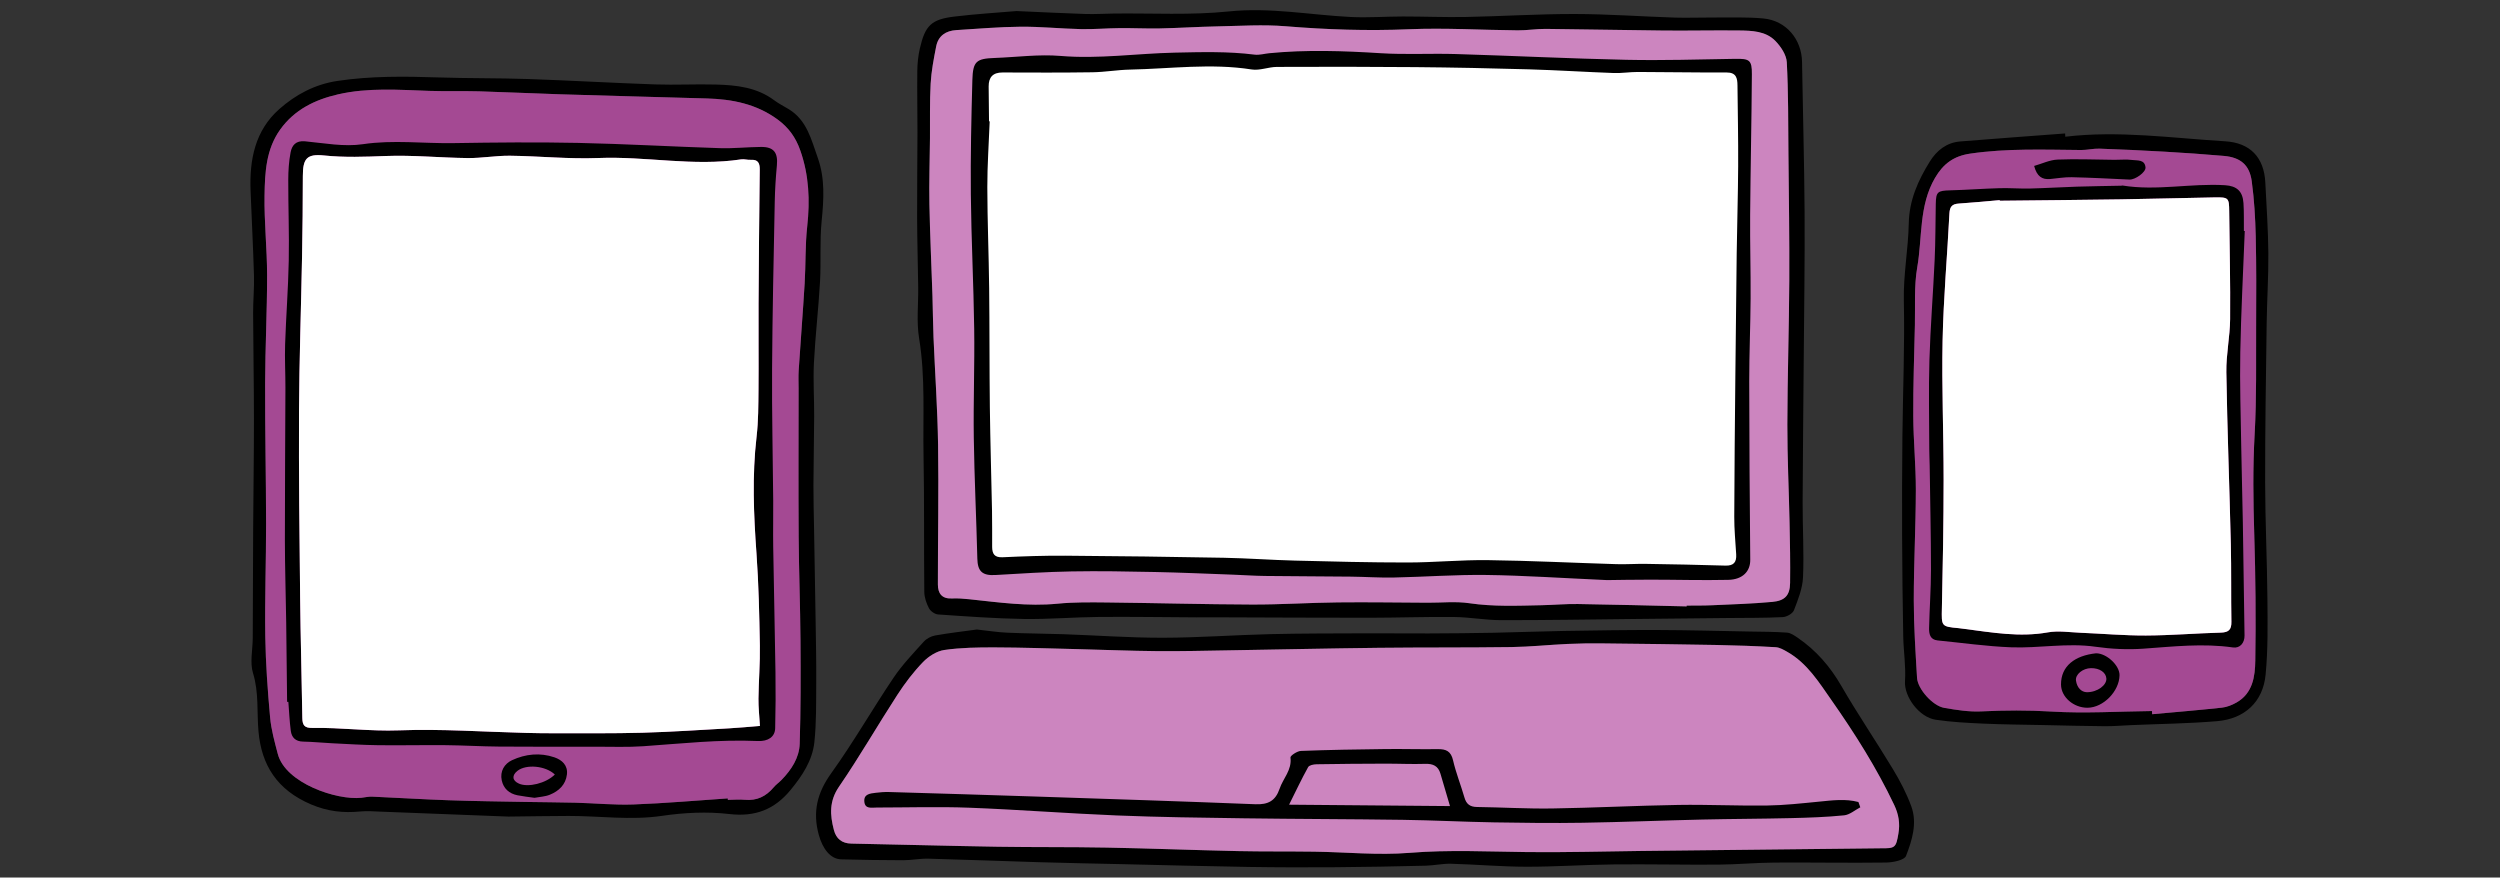
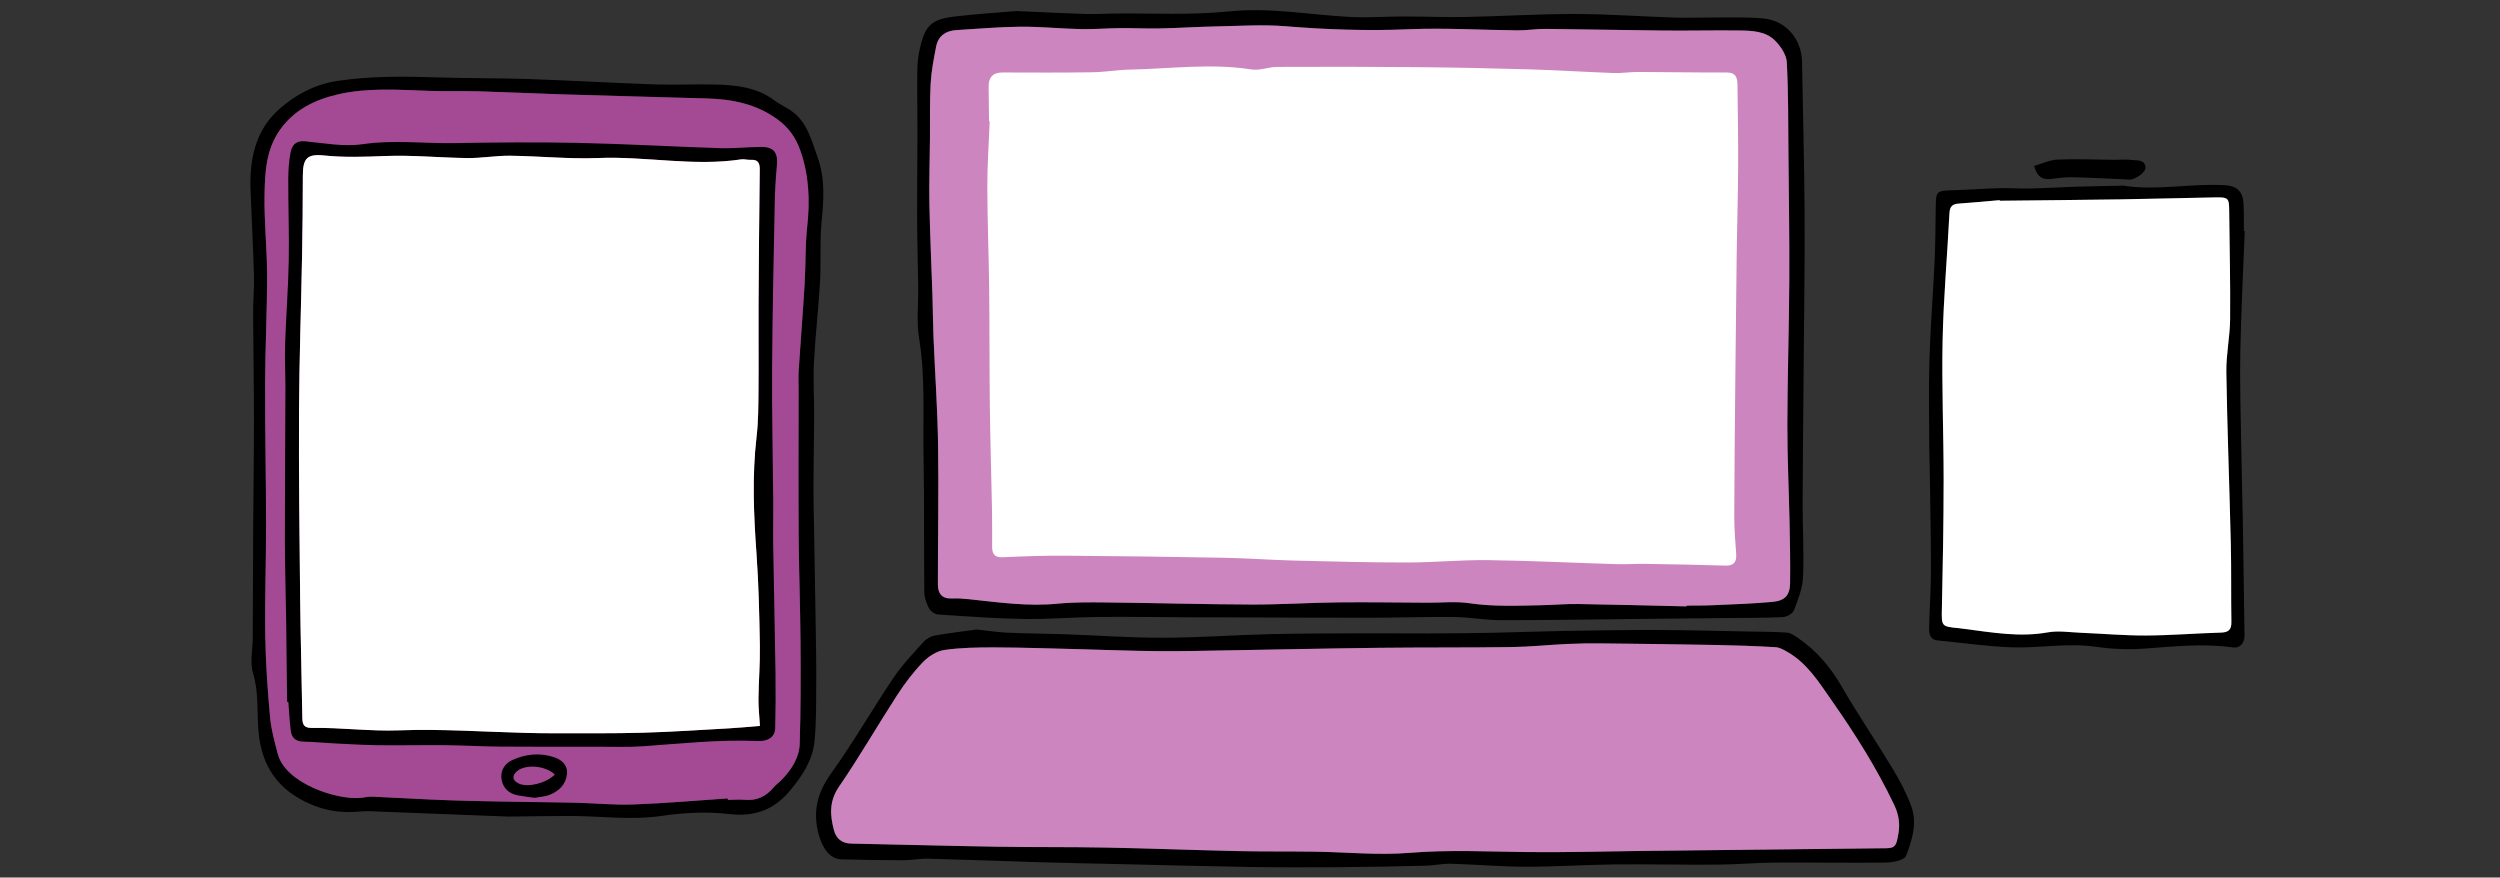
<svg xmlns="http://www.w3.org/2000/svg" id="uuid-4cc99472-439a-4190-9aab-464a3ffa5d97" viewBox="0 0 319.662 112.204">
  <rect x="0" y="0" width="319.662" height="112.204" fill="#333333" stroke="none" />
  <defs>
    <style>.uuid-9107f137-6cde-49b7-84a9-018f513c2d02{fill:none;}.uuid-e30c21f5-daf6-4de4-81b3-5b12d5dd2815{fill:#fff;}.uuid-0117c628-441d-44f3-95bd-5ef7a733dec3{fill:#cc85bf;}.uuid-8c3bf259-e852-4e34-a802-4c060bfd3fd8{fill:#a44993;}.uuid-2c8a046f-8d78-40c6-908e-bda92a78a612{clip-path:url(#uuid-3e93eaa2-ee08-4353-914c-ec9d5e0881a8);}</style>
    <clipPath id="uuid-3e93eaa2-ee08-4353-914c-ec9d5e0881a8">
      <rect class="uuid-9107f137-6cde-49b7-84a9-018f513c2d02" width="319.662" height="112.204" rx="15.064" ry="15.064" />
    </clipPath>
  </defs>
  <g id="uuid-bcad8616-2cf8-4be0-89c8-d5528abef535">
    <g class="uuid-2c8a046f-8d78-40c6-908e-bda92a78a612">
      <g>
        <g>
          <path d="M65.061,104.414c-5.309-.206-10.83-.423-16.35-.632-.879-.033-1.767-.109-2.637-.024-2.172,.213-4.167,0-6.272-.891-4.419-1.872-6.362-5.073-6.748-9.316-.225-2.476,.064-4.995-.7-7.473-.421-1.365-.045-2.974-.038-4.474,.02-4.654,.028-9.309,.054-13.963,.027-4.706,.101-9.413,.099-14.119-.001-4.498-.088-8.997-.105-13.495-.006-1.601,.156-3.204,.11-4.803-.103-3.61-.296-7.218-.435-10.827-.153-3.965,.565-7.7,3.671-10.448,2.096-1.854,4.557-3.17,7.426-3.6,4.301-.644,8.612-.591,12.938-.447,3.816,.127,7.638,.073,11.453,.203,5.417,.185,10.83,.503,16.248,.69,2.581,.089,5.17-.054,7.753,.016,2.634,.071,5.239,.347,7.466,2.012,.577,.432,1.233,.757,1.852,1.133,2.339,1.421,2.895,3.921,3.72,6.234,.942,2.641,.768,5.346,.492,8.099-.256,2.559-.06,5.16-.206,7.734-.196,3.455-.602,6.898-.778,10.353-.116,2.268,.039,4.548,.03,6.822-.011,2.946-.084,5.892-.094,8.839-.006,1.899,.05,3.799,.082,5.699,.065,3.847,.138,7.694,.196,11.541,.041,2.682,.099,5.365,.08,8.048-.018,2.527,.028,5.07-.238,7.576-.251,2.365-1.577,4.336-3.076,6.148-2.032,2.458-4.497,3.425-7.795,3.04-2.836-.331-5.799-.184-8.634,.235-4.002,.591-7.947,.001-11.916,.009-2.477,.005-4.954,.051-7.649,.081Zm27.992-2.325c.004,.062,.008,.125,.013,.187,.725-.008,1.456-.08,2.174-.011,1.536,.147,2.713-.436,3.68-1.587,.297-.354,.691-.624,1.014-.958,1.258-1.296,2.261-2.818,2.319-4.62,.142-4.386,.133-8.779,.102-13.168-.031-4.446-.205-8.891-.235-13.337-.042-6.302-.009-12.605-.008-18.907,0-.776-.04-1.556,.011-2.329,.244-3.71,.541-7.416,.764-11.127,.146-2.42,.06-4.862,.325-7.266,.367-3.34,.236-6.571-.899-9.772-.58-1.635-1.483-2.885-2.876-3.909-2.713-1.993-5.799-2.602-9.055-2.695-6.246-.178-12.493-.341-18.739-.532-3.457-.106-6.912-.28-10.369-.379-2.112-.06-4.228,.014-6.339-.057-3.927-.132-7.872-.446-11.74,.45-2.913,.674-5.539,1.94-7.366,4.488-1.824,2.545-1.957,5.515-2.004,8.431-.055,3.398,.323,6.802,.326,10.203,.004,4.598-.238,9.195-.252,13.793-.018,5.994,.117,11.989,.123,17.984,.005,4.803-.173,9.608-.102,14.409,.051,3.451,.305,6.905,.615,10.344,.142,1.575,.578,3.133,.981,4.673,.981,3.756,7.542,5.944,10.678,5.613,.461-.049,.924-.166,1.381-.147,3.253,.142,6.504,.347,9.758,.461,3.306,.116,6.614,.155,9.921,.217,2.114,.04,4.229,.042,6.343,.097,2.478,.065,4.96,.315,7.43,.224,4.013-.147,8.018-.505,12.026-.774Z" />
          <g>
            <path d="M129.983,1.413c3.34,.146,6.082,.289,8.826,.376,1.198,.038,2.399-.043,3.599-.058,4.911-.061,9.859,.233,14.724-.27,5.278-.546,10.384,.451,15.569,.711,2.225,.112,4.463-.065,6.695-.065,2.687,0,5.375,.115,8.06,.063,4.631-.09,9.261-.388,13.891-.38,4.273,.007,8.545,.321,12.818,.46,1.604,.052,3.211-.022,4.817-.011,2.168,.015,4.35-.081,6.502,.123,2.905,.275,4.888,2.665,4.934,5.563,.102,6.407,.287,12.813,.326,19.22,.038,6.19-.062,12.38-.108,18.57-.046,6.172-.122,12.343-.144,18.515-.011,3.193,.189,6.391,.051,9.576-.062,1.427-.634,2.862-1.16,4.222-.165,.427-.923,.854-1.429,.879-2.333,.116-4.674,.091-7.012,.115-4.004,.042-8.009,.084-12.013,.125-5.67,.058-11.34,.159-17.01,.15-1.998-.003-3.994-.382-5.993-.404-3.603-.039-7.208,.094-10.811,.097-6.343,.005-12.686-.035-19.03-.054-1.028-.003-2.056,.009-3.084,.004-4.166-.021-8.332-.09-12.497-.054-3.198,.028-6.396,.308-9.591,.259-3.658-.057-7.314-.329-10.966-.578-.417-.028-.971-.419-1.167-.795-.331-.634-.589-1.389-.596-2.096-.062-5.785,.013-11.571-.097-17.355-.095-5.023,.255-10.056-.568-15.071-.348-2.121-.085-4.342-.115-6.517-.041-2.973-.128-5.946-.139-8.919-.014-3.607,.04-7.215,.045-10.822,.004-2.63-.053-5.261-.021-7.891,.011-.965,.106-1.949,.322-2.887,.683-2.967,1.468-3.739,4.43-4.096,2.825-.34,5.67-.509,7.942-.704Zm85.677,76.124c.001-.035,.002-.069,.004-.104,1.088-.012,2.177,.007,3.264-.043,2.566-.117,5.137-.193,7.693-.429,1.629-.15,2.246-.853,2.269-2.421,.038-2.571-.016-5.143-.068-7.714-.086-4.18-.291-8.36-.283-12.539,.012-6.12,.216-12.239,.248-18.359,.028-5.439-.059-10.879-.109-16.318-.036-3.886-.003-7.776-.21-11.653-.05-.942-.759-2.003-1.46-2.723-1.237-1.269-2.998-1.317-4.661-1.336-3.207-.036-6.414,.039-9.621,.008-5.029-.048-10.058-.162-15.088-.21-1.192-.011-2.385,.196-3.577,.185-4.64-.04-9.289-.336-13.917-.14-5.271,.223-10.498,.049-15.748-.383-2.893-.238-5.825-.041-8.738,.016-2.454,.048-4.907,.21-7.361,.262-1.705,.036-3.412-.055-5.118-.04-1.657,.015-3.314,.163-4.969,.127-2.574-.056-5.147-.327-7.719-.306-2.738,.022-5.474,.266-8.21,.432-1.348,.082-2.317,.731-2.582,2.098-.304,1.565-.614,3.146-.703,4.733-.13,2.336-.064,4.683-.087,7.026-.027,2.809-.124,5.62-.071,8.427,.073,3.897,.262,7.792,.389,11.687,.058,1.777,.061,3.557,.135,5.334,.19,4.57,.514,9.137,.583,13.709,.09,5.956-.027,11.914-.025,17.871,0,1.122,.496,1.85,1.789,1.789,.739-.035,1.488,.022,2.226,.1,3.756,.4,7.494,.94,11.301,.567,2.092-.205,4.213-.179,6.319-.156,6.182,.068,12.363,.243,18.545,.264,3.661,.013,7.321-.234,10.983-.274,3.83-.042,7.661,.023,11.492,.04,1.766,.008,3.562-.19,5.292,.066,3.086,.456,6.161,.319,9.246,.256,1.546-.032,3.092-.177,4.636-.153,4.638,.07,9.275,.198,13.912,.304Z" />
            <path d="M124.908,80.493c1.373,.148,2.619,.349,3.872,.405,2.4,.107,4.804,.111,7.204,.195,4.235,.148,8.47,.46,12.704,.452,4.58-.008,9.158-.35,13.739-.461,4.057-.098,8.117-.088,12.176-.105,2.69-.012,5.38,.026,8.07,.016,2.75-.011,5.499-.034,8.249-.087,3.03-.059,6.058-.184,9.088-.235,4.003-.066,8.007-.13,12.011-.117,3.893,.013,7.786,.121,11.68,.193,1.599,.029,3.2,.026,4.793,.14,.468,.034,.945,.368,1.359,.65,2.352,1.605,4.149,3.672,5.586,6.16,2.086,3.614,4.445,7.07,6.6,10.646,.911,1.512,1.746,3.106,2.35,4.76,.786,2.155,.098,4.336-.675,6.336-.21,.543-1.662,.836-2.55,.848-4.747,.066-9.497-.028-14.245,.004-2.4,.016-4.799,.245-7.2,.262-4.47,.031-8.941-.071-13.411-.025-3.719,.038-7.437,.303-11.155,.295-3.202-.007-6.403-.293-9.606-.382-1.079-.03-2.163,.222-3.248,.248-3.831,.091-7.663,.17-11.494,.197-3.704,.027-7.409,.023-11.112-.036-5.375-.086-10.75-.232-16.124-.354-3.547-.08-7.094-.145-10.64-.25-4.736-.14-9.471-.331-14.208-.454-1.081-.028-2.167,.2-3.25,.2-2.635-.001-5.271-.049-7.905-.113-1.391-.034-2.384-1.354-2.875-3.144-.805-2.938-.2-5.371,1.593-7.867,2.834-3.944,5.253-8.183,7.971-12.215,1.115-1.653,2.52-3.118,3.861-4.607,.352-.391,.934-.699,1.455-.792,1.8-.319,3.62-.526,5.338-.763Zm115.534,27.972c1.89,.026,1.99-.064,2.301-1.895,.218-1.279,.035-2.433-.541-3.647-2.245-4.73-5.028-9.122-8.023-13.399-1.612-2.301-3.089-4.705-5.615-6.155-.473-.272-1.002-.585-1.52-.615-2.518-.146-5.04-.236-7.561-.283-4.861-.091-9.722-.151-14.583-.202-1.486-.016-2.975,.001-4.459,.069-2.395,.11-4.787,.366-7.183,.4-5.672,.079-11.345,.03-17.017,.095-6.405,.073-12.809,.22-19.214,.324-3.027,.05-6.055,.128-9.082,.1-3.429-.032-6.857-.175-10.286-.259-3.489-.086-6.978-.208-10.468-.217-2.152-.006-4.325,.023-6.446,.329-.975,.141-2.022,.817-2.728,1.548-1.225,1.268-2.313,2.701-3.275,4.184-2.524,3.89-4.839,7.92-7.459,11.741-1.272,1.855-1.163,3.619-.658,5.543,.295,1.124,1.022,1.716,2.234,1.74,6.24,.123,12.48,.298,18.721,.4,4.628,.076,9.258,.021,13.885,.109,5.603,.106,11.205,.327,16.808,.449,3.254,.071,6.51,.027,9.764,.073,4.068,.057,8.162,.48,12.196,.151,5.044-.411,10.05-.155,15.077-.097,4.859,.056,9.72-.09,14.581-.145,6.924-.078,13.848-.154,20.771-.231,3.261-.036,6.522-.073,9.782-.109Z" />
          </g>
-           <path d="M264.077,17.482c6.847-.816,13.633,.174,20.437,.584,3.204,.193,4.977,2.056,5.141,5.267,.153,3.01,.36,6.02,.387,9.032,.027,2.993-.175,5.988-.215,8.983-.091,6.78-.205,13.56-.195,20.34,.008,4.957,.248,9.913,.29,14.87,.028,3.238,.08,6.496-.231,9.711-.336,3.477-2.667,5.644-6.209,5.943-3.644,.308-7.31,.347-10.967,.505-1.136,.049-2.272,.15-3.407,.141-2.633-.021-5.265-.093-7.897-.149-2.527-.053-5.056-.068-7.58-.182-2.044-.092-4.099-.197-6.12-.496-2.122-.314-4.062-2.956-3.93-4.933,.127-1.897-.19-3.82-.226-5.733-.079-4.287-.127-8.575-.144-12.863-.017-4.236-.004-8.473,.039-12.709,.059-5.782,.307-11.568,.182-17.345-.072-3.333,.568-6.58,.63-9.87,.056-2.987,1.195-5.518,2.703-7.939,.87-1.397,2.135-2.41,3.864-2.551,4.474-.364,8.952-.685,13.428-1.024l.019,.418Zm11.086,73.436l.022,.405c2.975-.272,5.953-.516,8.923-.838,.637-.069,1.292-.336,1.857-.655,2.092-1.182,2.376-3.335,2.408-5.358,.084-5.373,.035-10.752-.132-16.124-.133-4.287-.191-8.556,.05-12.847,.26-4.643,.166-9.307,.189-13.962,.019-3.766,.039-7.534-.05-11.299-.056-2.363-.192-4.737-.512-7.077-.285-2.089-1.451-3.041-3.565-3.228-2.521-.222-5.047-.393-7.573-.54-2.78-.161-5.562-.291-8.345-.387-.767-.026-1.541,.18-2.311,.174-4.745-.037-9.485-.233-14.218,.464-2.113,.311-3.448,1.317-4.488,3.104-2.073,3.561-1.605,7.606-2.269,11.423-.42,2.415-.244,4.937-.302,7.412-.091,3.875-.226,7.75-.207,11.625,.015,3.152,.335,6.304,.329,9.455-.009,4.699-.266,9.398-.264,14.097,.001,3.303,.224,6.609,.417,9.909,.084,1.429,2,3.582,3.467,3.837,1.573,.274,3.191,.533,4.773,.454,2.99-.15,5.947-.164,8.95,.02,4.268,.262,8.569-.017,12.855-.065Z" />
        </g>
        <path class="uuid-8c3bf259-e852-4e34-a802-4c060bfd3fd8" d="M93.053,102.089c.004,.062,.008,.125,.013,.187,.725-.008,1.456-.08,2.174-.011,1.536,.147,2.713-.436,3.68-1.587,.297-.354,.691-.624,1.014-.958,1.258-1.296,2.261-2.818,2.319-4.62,.142-4.386,.133-8.779,.102-13.168-.031-4.446-.205-8.891-.235-13.337-.042-6.302-.009-12.605-.008-18.907,0-.776-.04-1.556,.011-2.329,.244-3.71,.541-7.416,.764-11.127,.146-2.42,.06-4.862,.325-7.266,.367-3.34,.236-6.571-.899-9.772-.58-1.635-1.483-2.885-2.876-3.909-2.713-1.993-5.799-2.602-9.055-2.695-6.246-.178-12.493-.341-18.739-.532-3.457-.106-6.912-.28-10.369-.379-2.112-.06-4.228,.014-6.339-.057-3.927-.132-7.872-.446-11.74,.45-2.913,.674-5.539,1.94-7.366,4.488-1.824,2.545-1.957,5.515-2.004,8.431-.055,3.398,.323,6.802,.326,10.203,.004,4.598-.238,9.195-.252,13.793-.018,5.994,.117,11.989,.123,17.984,.005,4.803-.173,9.608-.102,14.409,.051,3.451,.305,6.905,.615,10.344,.142,1.575,.578,3.133,.981,4.673,.981,3.756,7.542,5.944,10.678,5.613,.461-.049,.924-.166,1.381-.147,3.253,.142,6.504,.347,9.758,.461,3.306,.116,6.614,.155,9.921,.217,2.114,.04,4.229,.042,6.343,.097,2.478,.065,4.96,.315,7.43,.224,4.013-.147,8.018-.505,12.026-.774Z" />
        <path d="M36.711,89.747c-.038-3.393-.067-6.785-.116-10.178-.05-3.501-.165-7.002-.169-10.503-.007-6.491,.052-12.982,.07-19.474,.005-1.856-.102-3.715-.04-5.568,.118-3.56,.395-7.115,.465-10.675,.067-3.442-.071-6.888-.063-10.332,.003-1.182,.076-2.383,.299-3.54,.172-.888,.665-1.522,1.842-1.409,2.464,.236,5.004,.726,7.402,.369,3.893-.579,7.734-.073,11.593-.137,5.307-.088,10.619-.14,15.925-.028,6.045,.127,12.085,.48,18.129,.672,1.754,.056,3.514-.142,5.272-.156,1.615-.013,2.169,.724,2.016,2.356-.144,1.541-.244,3.089-.274,4.636-.137,7.128-.298,14.256-.341,21.385-.034,5.616,.098,11.233,.145,16.85,.016,1.956-.032,3.913-.001,5.869,.085,5.368,.213,10.736,.29,16.104,.034,2.377,.02,4.755-.038,7.131-.027,1.093-.892,1.691-2.223,1.632-4.901-.219-9.763,.328-14.638,.666-2.006,.139-4.027,.059-6.042,.061-4.136,.004-8.271,.017-12.407-.016-2.27-.018-4.538-.158-6.808-.181-2.885-.028-5.771,.04-8.655,.004-1.962-.025-3.923-.151-5.884-.247-1.238-.061-2.474-.19-3.712-.213-.958-.018-1.456-.527-1.568-1.378-.162-1.227-.212-2.468-.311-3.703-.054,0-.107,0-.161,0Zm60.458,3.074c-.074-1.251-.204-2.37-.191-3.486,.026-2.262,.22-4.525,.18-6.785-.068-3.919-.149-7.843-.43-11.75-.359-4.998-.572-9.975,.011-14.974,.233-1.995,.226-4.024,.245-6.038,.034-3.64-.014-7.28,.007-10.92,.033-5.738,.086-11.475,.152-17.213,.01-.834-.253-1.276-1.155-1.217-.408,.027-.834-.118-1.232-.058-6.09,.924-12.157-.42-18.249-.175-3.752,.151-7.522-.247-11.286-.291-1.8-.021-3.605,.316-5.406,.297-3.504-.036-7.014-.398-10.507-.263-2.637,.102-5.241,.205-7.874-.068-2.209-.229-2.711,.394-2.711,2.635,0,3.408-.038,6.817-.1,10.225-.122,6.613-.356,13.226-.389,19.839-.039,7.962,.059,15.925,.143,23.887,.054,5.114,.204,10.227,.281,15.342,.013,.896,.259,1.283,1.257,1.266,3.704-.061,7.377,.451,11.112,.311,5.406-.203,10.834,.193,16.252,.327,1.184,.029,2.368,.049,3.552,.046,3.768-.01,7.538,.037,11.303-.069,3.71-.104,7.416-.358,11.123-.564,1.276-.071,2.549-.197,3.911-.304Z" />
        <path d="M68.344,102.012c-.744-.108-1.464-.182-2.17-.322-1.059-.21-1.791-.853-2.018-1.906-.252-1.17,.343-2.131,1.313-2.582,1.718-.799,3.587-.994,5.419-.367,.972,.333,1.743,1.023,1.601,2.197-.158,1.307-1.037,2.121-2.189,2.587-.607,.246-1.305,.27-1.956,.393Zm2.6-2.98c-1.185-1.129-3.653-1.342-4.764-.48-.766,.594-.693,1.262,.18,1.648,1.169,.516,3.454-.036,4.584-1.167Z" />
        <path class="uuid-e30c21f5-daf6-4de4-81b3-5b12d5dd2815" d="M97.17,92.821c-.074-1.251-.204-2.37-.191-3.486,.026-2.262,.22-4.525,.18-6.785-.068-3.919-.149-7.843-.43-11.75-.359-4.998-.572-9.975,.011-14.974,.233-1.995,.226-4.024,.245-6.038,.034-3.64-.014-7.28,.007-10.92,.033-5.738,.086-11.475,.152-17.213,.01-.834-.253-1.276-1.155-1.217-.408,.027-.834-.118-1.232-.058-6.09,.924-12.157-.42-18.249-.175-3.752,.151-7.522-.247-11.286-.291-1.8-.021-3.605,.316-5.406,.297-3.504-.036-7.014-.398-10.507-.263-2.637,.102-5.241,.205-7.874-.068-2.209-.229-2.711,.394-2.711,2.635,0,3.408-.038,6.817-.1,10.225-.122,6.613-.356,13.226-.389,19.839-.039,7.962,.059,15.925,.143,23.887,.054,5.114,.204,10.227,.281,15.342,.013,.896,.259,1.283,1.257,1.266,3.704-.061,7.377,.451,11.112,.311,5.406-.203,10.834,.193,16.252,.327,1.184,.029,2.368,.049,3.552,.046,3.768-.01,7.538,.037,11.303-.069,3.71-.104,7.416-.358,11.123-.564,1.276-.071,2.549-.197,3.911-.304Z" />
-         <path class="uuid-8c3bf259-e852-4e34-a802-4c060bfd3fd8" d="M275.163,90.918l.022,.405c2.975-.272,5.953-.516,8.923-.838,.637-.069,1.292-.336,1.857-.655,2.092-1.182,2.376-3.335,2.408-5.358,.084-5.373,.035-10.752-.132-16.124-.133-4.287-.191-8.556,.05-12.847,.26-4.643,.166-9.307,.189-13.962,.019-3.766,.039-7.534-.05-11.299-.056-2.363-.192-4.737-.512-7.077-.285-2.089-1.451-3.041-3.565-3.228-2.521-.222-5.047-.393-7.573-.54-2.78-.161-5.562-.291-8.345-.387-.767-.026-1.541,.18-2.311,.174-4.745-.037-9.485-.233-14.218,.464-2.113,.311-3.448,1.317-4.488,3.104-2.073,3.561-1.605,7.606-2.269,11.423-.42,2.415-.244,4.937-.302,7.412-.091,3.875-.226,7.75-.207,11.625,.015,3.152,.335,6.304,.329,9.455-.009,4.699-.266,9.398-.264,14.097,.001,3.303,.224,6.609,.417,9.909,.084,1.429,2,3.582,3.467,3.837,1.573,.274,3.191,.533,4.773,.454,2.99-.15,5.947-.164,8.95,.02,4.268,.262,8.569-.017,12.855-.065Z" />
        <path d="M287.025,29.541c-.199,5.165-.474,10.329-.571,15.496-.076,4.018,.058,8.04,.121,12.06,.052,3.252,.151,6.503,.206,9.754,.081,4.801,.136,9.603,.216,14.404,.016,.944-.576,1.662-1.481,1.531-3.824-.551-7.618-.116-11.431,.156-2.038,.145-4.13,.045-6.154-.246-3.627-.522-7.218,.213-10.815,.071-3.127-.124-6.241-.57-9.36-.878-.986-.097-1.109-.859-1.093-1.594,.054-2.481,.242-4.96,.241-7.44-.002-4.445-.104-8.89-.167-13.336-.01-.673-.049-1.346-.05-2.019-.006-3.822-.097-7.646,.018-11.464,.129-4.281,.476-8.556,.671-12.836,.108-2.373,.097-4.752,.142-7.128,.029-1.547,.232-1.692,1.829-1.734,2.113-.056,4.222-.216,6.335-.276,1.287-.036,2.579,.074,3.866,.044,2.003-.047,4.003-.174,6.006-.238,1.894-.06,3.789-.082,5.683-.122,.051-.001,.104-.033,.152-.025,4.373,.713,8.74-.305,13.111-.038,1.506,.092,2.262,.77,2.361,2.28,.078,1.187,.04,2.381,.053,3.572,.036,.001,.073,.002,.109,.003Zm-31.326-3.874c-.002-.025-.005-.051-.007-.076-1.749,.15-3.496,.327-5.247,.44-.837,.054-1.138,.399-1.181,1.253-.275,5.413-.762,10.821-.874,16.236-.123,5.939,.134,11.885,.131,17.828-.003,5.472-.099,10.944-.222,16.415-.052,2.308-.092,2.354,2.141,2.555,.257,.023,.512,.066,.768,.099,3.531,.457,7.038,1.087,10.638,.44,1.345-.242,2.781-.008,4.174,.049,2.787,.113,5.572,.364,8.358,.353,3.197-.013,6.393-.283,9.591-.371,1.004-.028,1.364-.381,1.347-1.384-.057-3.312,.004-6.626-.073-9.937-.172-7.327-.458-14.652-.573-21.98-.036-2.255,.462-4.516,.483-6.776,.044-4.596-.073-9.194-.117-13.791-.016-1.712-.082-1.811-1.829-1.781-4.019,.07-8.037,.19-12.056,.251-5.149,.079-10.3,.12-15.449,.177Z" />
        <path d="M260.095,21.217c1.004-.285,1.993-.77,2.999-.812,2.418-.1,4.844,.009,7.266,.03,.765,.006,1.54-.079,2.291,.022,.65,.088,1.585-.083,1.685,.943,.061,.627-1.333,1.596-2.049,1.562-2.463-.117-4.926-.247-7.39-.302-.919-.021-1.843,.149-2.764,.232-1.015,.091-1.682-.322-2.039-1.675Z" />
-         <path d="M268.007,83.534c1.351-.009,3.027,1.553,3.007,2.803-.032,2.062-2.075,4.141-4.085,4.159-1.78,.015-3.39-1.362-3.398-2.972-.013-2.366,1.781-3.706,4.477-3.991Zm-1.17,4.977c1.382-.003,2.543-.922,2.494-1.749-.047-.787-.87-1.343-1.969-1.33-1.04,.012-2.034,.799-1.916,1.602,.136,.918,.698,1.46,1.391,1.477Z" />
        <path class="uuid-e30c21f5-daf6-4de4-81b3-5b12d5dd2815" d="M255.699,25.667c-.002-.025-.005-.051-.007-.076-1.749,.15-3.496,.327-5.247,.44-.837,.054-1.138,.399-1.181,1.253-.275,5.413-.762,10.821-.874,16.236-.123,5.939,.134,11.885,.131,17.828-.003,5.472-.099,10.944-.222,16.415-.052,2.308-.092,2.354,2.141,2.555,.257,.023,.512,.066,.768,.099,3.531,.457,7.038,1.087,10.638,.44,1.345-.242,2.781-.008,4.174,.049,2.787,.113,5.572,.364,8.358,.353,3.197-.013,6.393-.283,9.591-.371,1.004-.028,1.364-.381,1.347-1.384-.057-3.312,.004-6.626-.073-9.937-.172-7.327-.458-14.652-.573-21.98-.036-2.255,.462-4.516,.483-6.776,.044-4.596-.073-9.194-.117-13.791-.016-1.712-.082-1.811-1.829-1.781-4.019,.07-8.037,.19-12.056,.251-5.149,.079-10.3,.12-15.449,.177Z" />
        <path class="uuid-0117c628-441d-44f3-95bd-5ef7a733dec3" d="M215.66,77.537c.001-.035,.002-.069,.004-.104,1.088-.012,2.177,.007,3.264-.043,2.566-.117,5.137-.193,7.693-.429,1.629-.15,2.246-.853,2.269-2.421,.038-2.571-.016-5.143-.068-7.714-.086-4.18-.291-8.36-.283-12.539,.012-6.12,.216-12.239,.248-18.359,.028-5.439-.059-10.879-.109-16.318-.036-3.886-.003-7.776-.21-11.653-.05-.942-.759-2.003-1.46-2.723-1.237-1.269-2.998-1.317-4.661-1.336-3.207-.036-6.414,.039-9.621,.008-5.029-.048-10.058-.162-15.088-.21-1.192-.011-2.385,.196-3.577,.185-4.64-.04-9.289-.336-13.917-.14-5.271,.223-10.498,.049-15.748-.383-2.893-.238-5.825-.041-8.738,.016-2.454,.048-4.907,.21-7.361,.262-1.705,.036-3.412-.055-5.118-.04-1.657,.015-3.314,.163-4.969,.127-2.574-.056-5.147-.327-7.719-.306-2.738,.022-5.474,.266-8.21,.432-1.348,.082-2.317,.731-2.582,2.098-.304,1.565-.614,3.146-.703,4.733-.13,2.336-.064,4.683-.087,7.026-.027,2.809-.124,5.62-.071,8.427,.073,3.897,.262,7.792,.389,11.687,.058,1.777,.061,3.557,.135,5.334,.19,4.57,.514,9.137,.583,13.709,.09,5.956-.027,11.914-.025,17.871,0,1.122,.496,1.85,1.789,1.789,.739-.035,1.488,.022,2.226,.1,3.756,.4,7.494,.94,11.301,.567,2.092-.205,4.213-.179,6.319-.156,6.182,.068,12.363,.243,18.545,.264,3.661,.013,7.321-.234,10.983-.274,3.83-.042,7.661,.023,11.492,.04,1.766,.008,3.562-.19,5.292,.066,3.086,.456,6.161,.319,9.246,.256,1.546-.032,3.092-.177,4.636-.153,4.638,.07,9.275,.198,13.912,.304Z" />
        <path class="uuid-0117c628-441d-44f3-95bd-5ef7a733dec3" d="M240.442,108.465c1.89,.026,1.99-.064,2.301-1.895,.218-1.279,.035-2.433-.541-3.647-2.245-4.73-5.028-9.122-8.023-13.399-1.612-2.301-3.089-4.705-5.615-6.155-.473-.272-1.002-.585-1.52-.615-2.518-.146-5.04-.236-7.561-.283-4.861-.091-9.722-.151-14.583-.202-1.486-.016-2.975,.001-4.459,.069-2.395,.11-4.787,.366-7.183,.4-5.672,.079-11.345,.03-17.017,.095-6.405,.073-12.809,.22-19.214,.324-3.027,.05-6.055,.128-9.082,.1-3.429-.032-6.857-.175-10.286-.259-3.489-.086-6.978-.208-10.468-.217-2.152-.006-4.325,.023-6.446,.329-.975,.141-2.022,.817-2.728,1.548-1.225,1.268-2.313,2.701-3.275,4.184-2.524,3.89-4.839,7.92-7.459,11.741-1.272,1.855-1.163,3.619-.658,5.543,.295,1.124,1.022,1.716,2.234,1.74,6.24,.123,12.48,.298,18.721,.4,4.628,.076,9.258,.021,13.885,.109,5.603,.106,11.205,.327,16.808,.449,3.254,.071,6.51,.027,9.764,.073,4.068,.057,8.162,.48,12.196,.151,5.044-.411,10.05-.155,15.077-.097,4.859,.056,9.72-.09,14.581-.145,6.924-.078,13.848-.154,20.771-.231,3.261-.036,6.522-.073,9.782-.109Z" />
-         <path d="M205.469,74.173c-5.8-.26-10.607-.592-15.418-.655-3.945-.052-7.894,.246-11.843,.327-1.824,.037-3.651-.094-5.477-.114-3.657-.04-7.314-.042-10.97-.087-1.373-.017-2.745-.116-4.117-.166-3.319-.12-6.637-.27-9.957-.339-3.552-.074-7.108-.14-10.659-.076-3.254,.059-6.507,.273-9.758,.461-1.667,.097-2.264-.477-2.302-2.087-.124-5.154-.381-10.306-.454-15.461-.066-4.641,.117-9.285,.053-13.926-.078-5.732-.374-11.462-.431-17.194-.048-4.867,.063-9.736,.196-14.602,.066-2.43,.502-2.759,2.871-2.845,2.805-.102,5.633-.492,8.409-.258,4.889,.412,9.718-.314,14.573-.42,3.431-.075,6.831-.174,10.241,.256,.606,.076,1.246-.122,1.871-.183,4.745-.465,9.482-.3,14.233-.002,3.191,.2,6.403,.011,9.603,.107,7.272,.218,14.541,.581,21.814,.737,4.63,.099,9.266-.047,13.898-.124,1.842-.031,2.17,.134,2.158,1.968-.037,6.004-.174,12.007-.22,18.011-.028,3.55,.078,7.101,.058,10.651-.02,3.536-.178,7.072-.176,10.609,.006,7.609,.062,15.219,.131,22.827,.013,1.442-.946,2.512-2.813,2.554-3.322,.075-6.648-.025-9.972-.026-2.176-.001-4.353,.044-5.545,.057ZM126.463,15.512c.028,.001,.056,.003,.084,.004-.108,2.807-.308,5.614-.303,8.421,.007,4.299,.187,8.597,.236,12.896,.058,5.091,.026,10.183,.088,15.273,.054,4.405,.192,8.809,.277,13.213,.03,1.539,.008,3.079,.017,4.618,.005,.876,.294,1.365,1.332,1.316,2.67-.124,5.346-.218,8.018-.199,6.76,.048,13.52,.137,20.279,.264,3.023,.057,6.043,.285,9.067,.361,4.801,.121,9.604,.247,14.406,.244,3.432-.003,6.866-.347,10.296-.302,5.48,.071,10.956,.349,16.435,.514,1.26,.038,2.523-.057,3.784-.036,3.379,.054,6.758,.116,10.136,.222,1.073,.034,1.444-.441,1.383-1.439-.098-1.601-.251-3.204-.246-4.805,.017-6.011,.082-12.022,.14-18.033,.049-5.214,.102-10.428,.172-15.642,.05-3.721,.168-7.442,.188-11.163,.018-3.435-.053-6.871-.088-10.306-.009-.933-.144-1.674-1.401-1.667-3.778,.02-7.557-.055-11.336-.064-1.027-.003-2.056,.172-3.08,.135-3.605-.13-7.207-.365-10.813-.47-4.86-.142-9.723-.24-14.585-.284-5.891-.054-11.783-.053-17.675-.027-1.078,.005-2.195,.49-3.227,.327-5.198-.819-10.378-.09-15.563,.016-1.6,.033-3.196,.318-4.796,.342-3.829,.057-7.659,.04-11.489,.026-1.232-.004-1.788,.599-1.783,1.782,.007,1.487,.031,2.975,.047,4.462Zm0,0c.028,.001,.056,.003,.084,.004-.108,2.807-.308,5.614-.303,8.421,.007,4.299,.187,8.597,.236,12.896,.058,5.091,.026,10.183,.088,15.273,.054,4.405,.192,8.809,.277,13.213,.03,1.539,.008,3.079,.017,4.618,.005,.876,.294,1.365,1.332,1.316,2.67-.124,5.346-.218,8.018-.199,6.76,.048,13.52,.137,20.279,.264,3.023,.057,6.043,.285,9.067,.361,4.801,.121,9.604,.247,14.406,.244,3.432-.003,6.866-.347,10.296-.302,5.48,.071,10.956,.349,16.435,.514,1.26,.038,2.523-.057,3.784-.036,3.379,.054,6.758,.116,10.136,.222,1.073,.034,1.444-.441,1.383-1.439-.098-1.601-.251-3.204-.246-4.805,.017-6.011,.082-12.022,.14-18.033,.049-5.214,.102-10.428,.172-15.642,.05-3.721,.168-7.442,.188-11.163,.018-3.435-.053-6.871-.088-10.306-.009-.933-.144-1.674-1.401-1.667-3.778,.02-7.557-.055-11.336-.064-1.027-.003-2.056,.172-3.08,.135-3.605-.13-7.207-.365-10.813-.47-4.86-.142-9.723-.24-14.585-.284-5.891-.054-11.783-.053-17.675-.027-1.078,.005-2.195,.49-3.227,.327-5.198-.819-10.378-.09-15.563,.016-1.6,.033-3.196,.318-4.796,.342-3.829,.057-7.659,.04-11.489,.026-1.232-.004-1.788,.599-1.783,1.782,.007,1.487,.031,2.975,.047,4.462Z" />
-         <path d="M237.863,103.228c-.687,.356-1.349,.952-2.065,1.024-2.263,.228-4.545,.302-6.822,.357-3.775,.091-7.552,.094-11.327,.182-5.096,.119-10.191,.329-15.288,.411-3.775,.061-7.552,.018-11.328-.049-3.893-.069-7.784-.27-11.678-.326-6.755-.097-13.511-.1-20.265-.194-5.437-.075-10.876-.146-16.307-.366-6.283-.255-12.557-.749-18.84-.989-3.937-.15-7.885-.025-11.828-.022-.668,0-1.525,.231-1.6-.782-.071-.948,.757-1.016,1.441-1.101,.567-.071,1.144-.117,1.715-.101,6.231,.182,12.463,.369,18.693,.575,9.389,.311,18.778,.614,28.164,.987,1.61,.064,2.558-.423,3.09-1.992,.448-1.321,1.589-2.378,1.385-3.983-.03-.233,.859-.824,1.339-.843,3.598-.139,7.2-.195,10.801-.238,2.235-.027,4.471,.043,6.706,.01,1.062-.016,1.679,.274,1.945,1.434,.37,1.611,.997,3.162,1.456,4.755,.245,.85,.718,1.198,1.605,1.209,3.204,.042,6.408,.239,9.609,.19,5.381-.082,10.759-.366,16.14-.454,3.778-.062,7.56,.129,11.339,.076,2.223-.031,4.445-.28,6.662-.497,1.688-.166,3.364-.39,5.018,.048,.081,.226,.161,.452,.242,.678Zm-52.46-.158c-.452-1.534-.839-2.837-1.22-4.142-.288-.986-.943-1.29-1.947-1.257-1.717,.055-3.437-.032-5.156-.027-2.914,.008-5.828,.028-8.741,.079-.372,.006-.938,.117-1.076,.367-.833,1.502-1.567,3.059-2.435,4.801,7.026,.061,13.694,.119,20.576,.179Z" />
        <path class="uuid-e30c21f5-daf6-4de4-81b3-5b12d5dd2815" d="M126.463,15.512c.028,.001,.056,.003,.084,.004-.108,2.807-.308,5.614-.303,8.421,.007,4.299,.187,8.597,.236,12.896,.058,5.091,.026,10.183,.088,15.273,.054,4.405,.192,8.809,.277,13.213,.03,1.539,.008,3.079,.017,4.618,.005,.876,.294,1.365,1.332,1.316,2.67-.124,5.346-.218,8.018-.199,6.76,.048,13.52,.137,20.279,.264,3.023,.057,6.043,.285,9.067,.361,4.801,.121,9.604,.247,14.406,.244,3.432-.003,6.866-.347,10.296-.302,5.48,.071,10.956,.349,16.435,.514,1.26,.038,2.523-.057,3.784-.036,3.379,.054,6.758,.116,10.136,.222,1.073,.034,1.444-.441,1.383-1.439-.098-1.601-.251-3.204-.246-4.805,.017-6.011,.082-12.022,.14-18.033,.049-5.214,.102-10.428,.172-15.642,.05-3.721,.168-7.442,.188-11.163,.018-3.435-.053-6.871-.088-10.306-.009-.933-.144-1.674-1.401-1.667-3.778,.02-7.557-.055-11.336-.064-1.027-.003-2.056,.172-3.08,.135-3.605-.13-7.207-.365-10.813-.47-4.86-.142-9.723-.24-14.585-.284-5.891-.054-11.783-.053-17.675-.027-1.078,.005-2.195,.49-3.227,.327-5.198-.819-10.378-.09-15.563,.016-1.6,.033-3.196,.318-4.796,.342-3.829,.057-7.659,.04-11.489,.026-1.232-.004-1.788,.599-1.783,1.782,.007,1.487,.031,2.975,.047,4.462Z" />
      </g>
    </g>
  </g>
</svg>